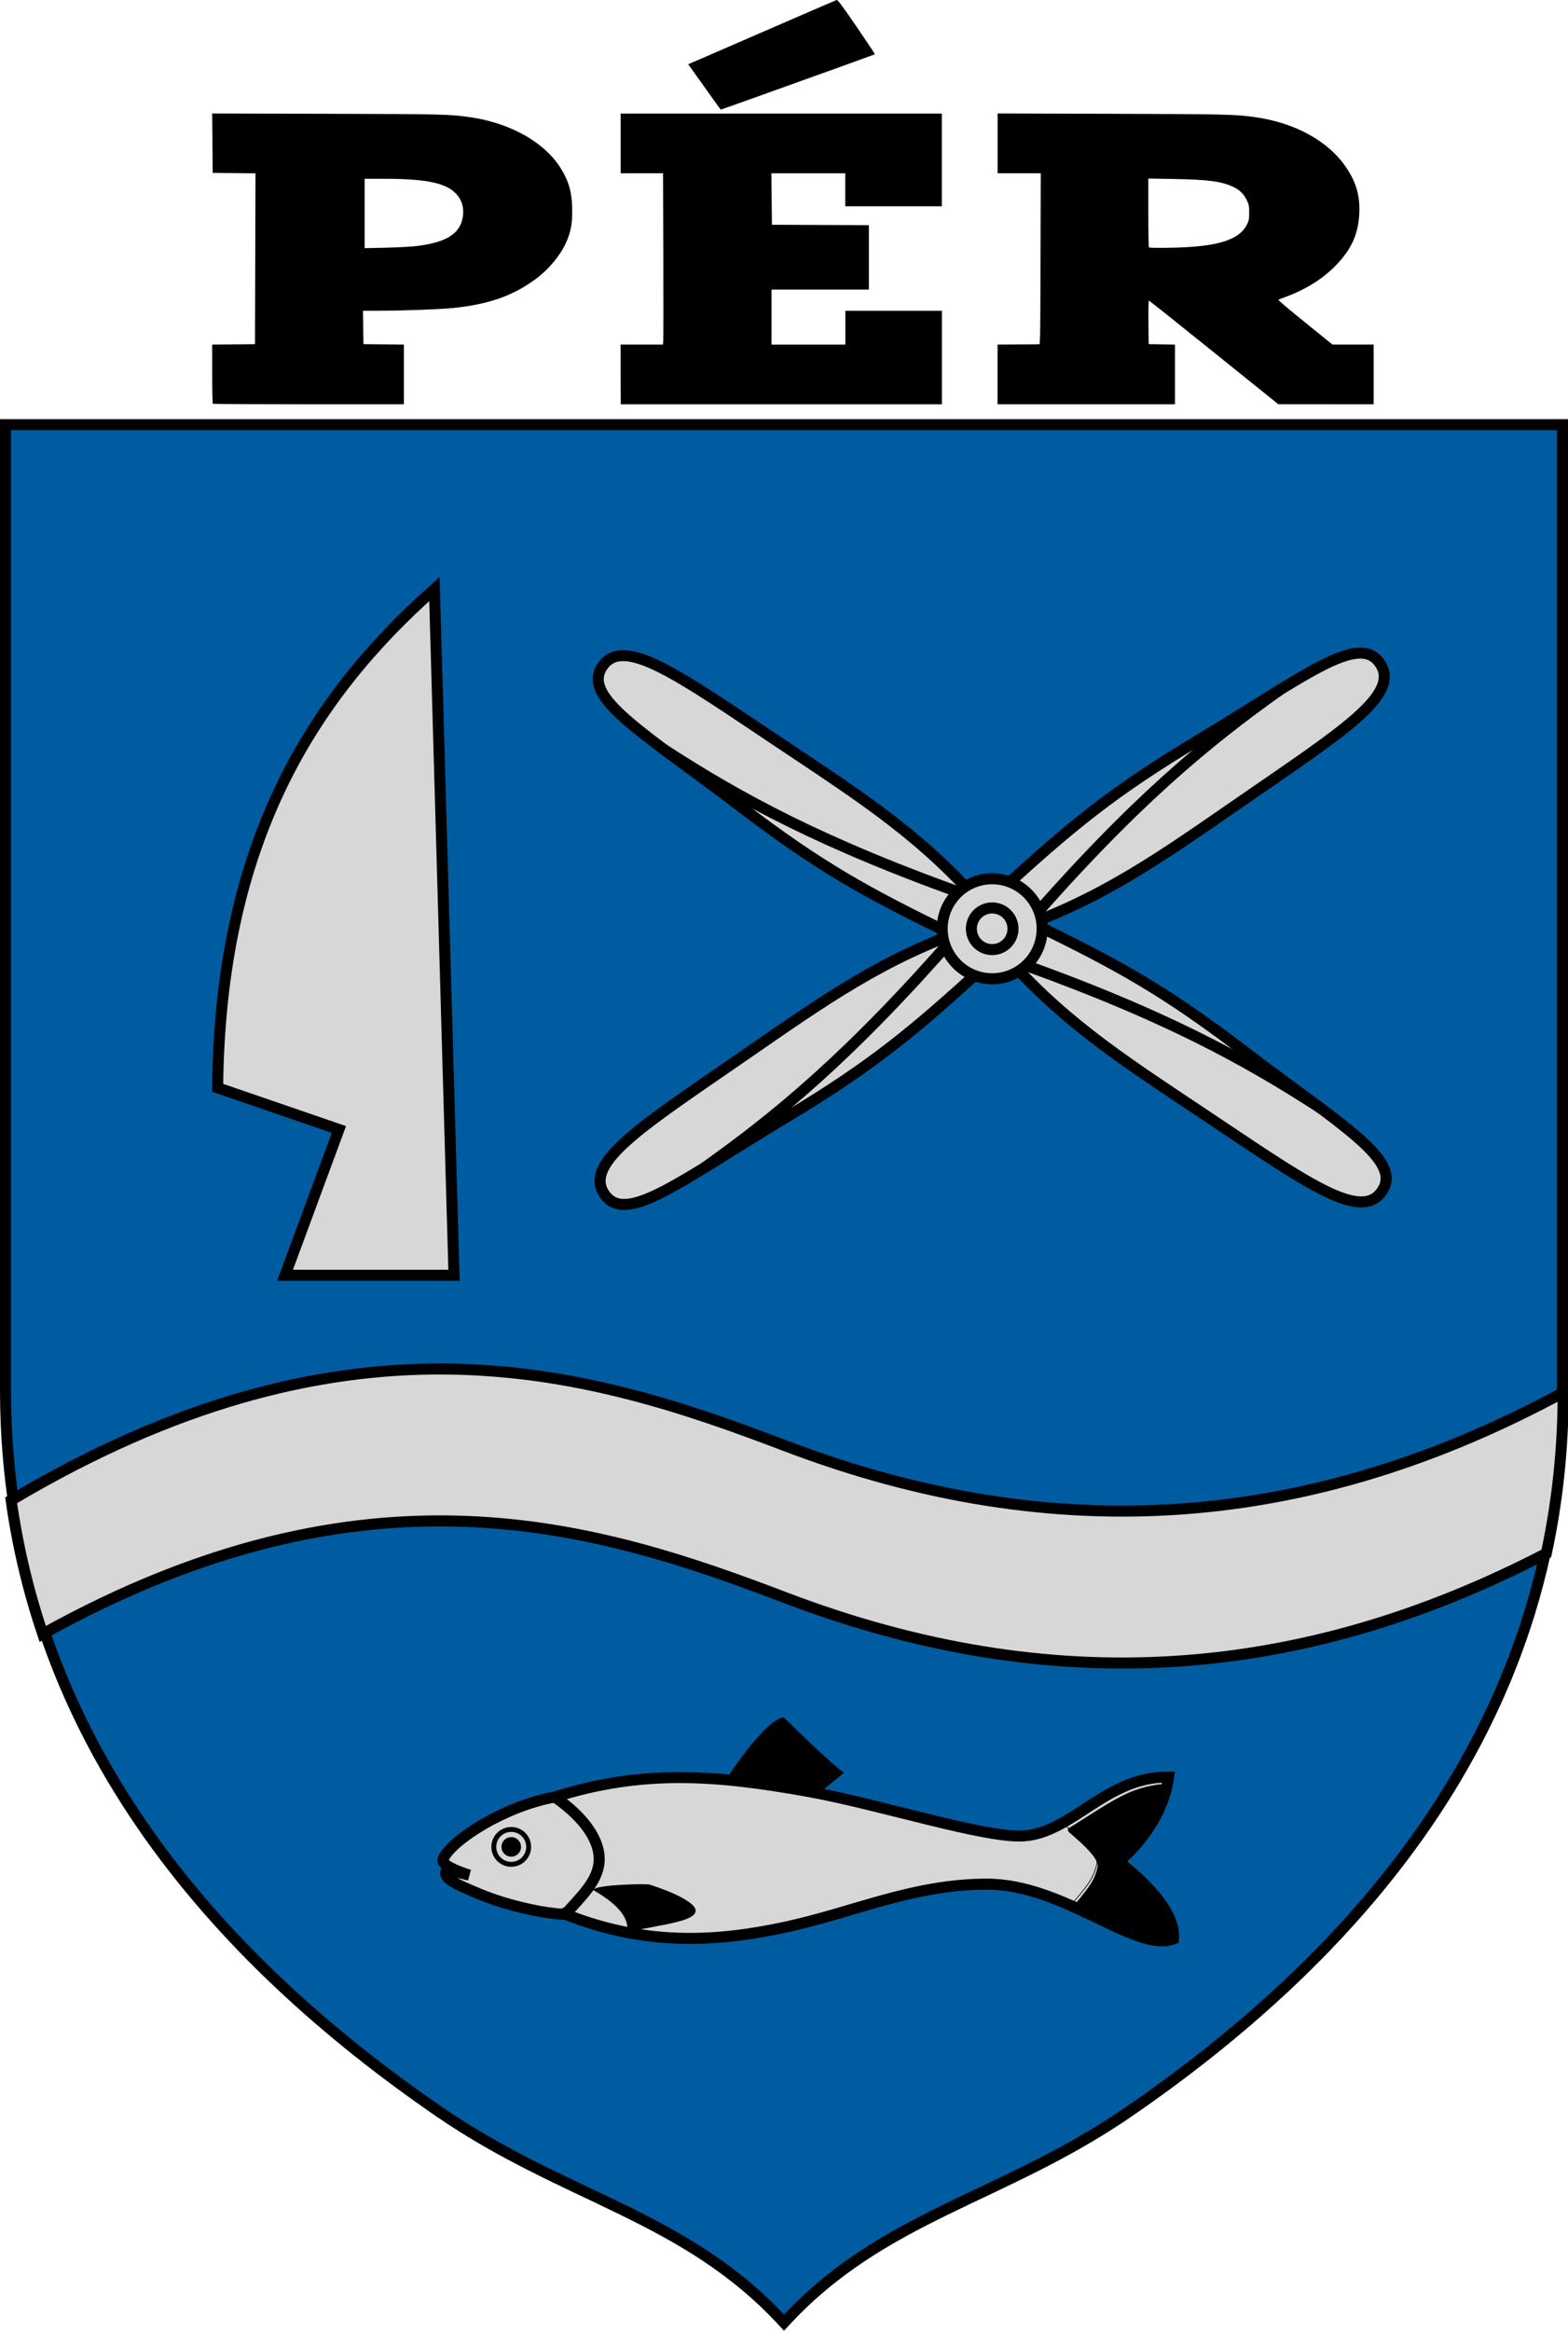
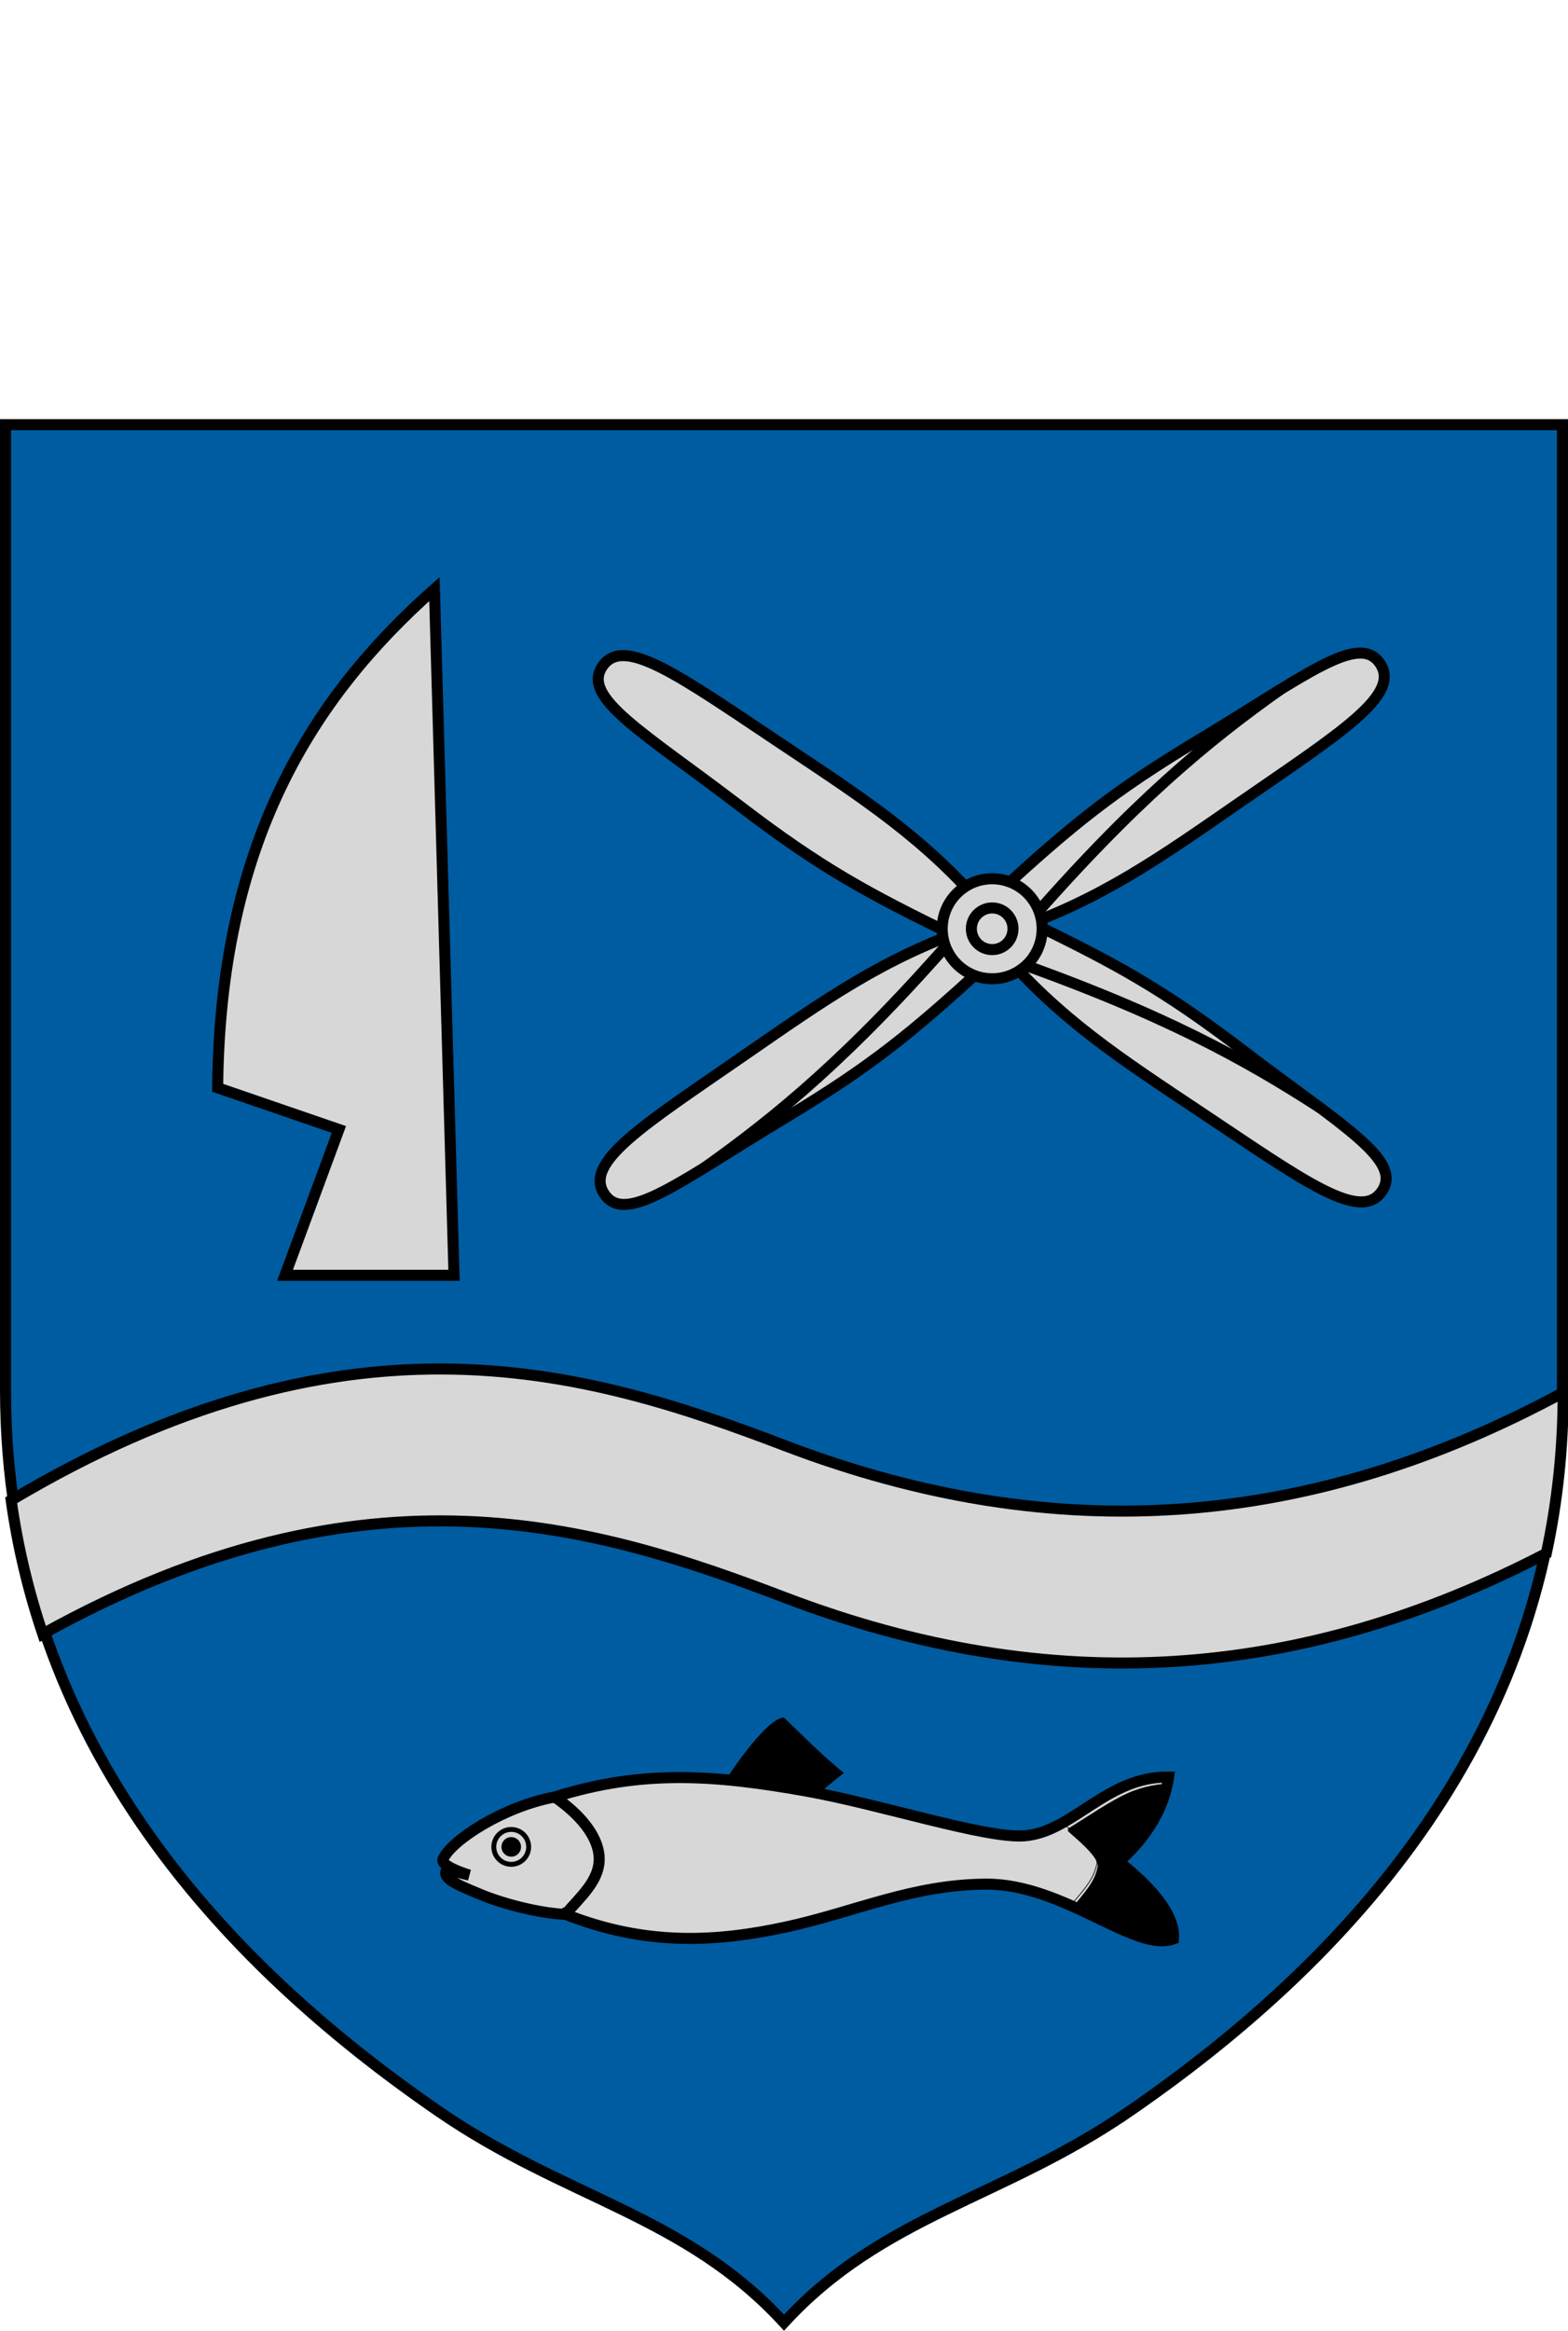
<svg xmlns="http://www.w3.org/2000/svg" xmlns:ns1="http://www.inkscape.org/namespaces/inkscape" xmlns:ns2="http://sodipodi.sourceforge.net/DTD/sodipodi-0.dtd" width="169.389mm" height="251.618mm" viewBox="0 0 169.389 251.618" version="1.1" id="svg4892" ns1:version="0.92.1 r15371" ns2:docname="HUN Pér címer.svg">
  <ns2:namedview ns1:lockguides="false" ns1:bbox-nodes="true" ns1:bbox-paths="true" ns1:snap-bbox="true" ns1:object-nodes="true" fit-margin-bottom="0" fit-margin-right="0" fit-margin-left="0" fit-margin-top="0" id="base" pagecolor="#ffffff" bordercolor="#666666" borderopacity="1.0" ns1:pageopacity="0.0" ns1:pageshadow="2" ns1:zoom="0.70710678" ns1:cx="596.37363" ns1:cy="533.91277" ns1:document-units="mm" ns1:current-layer="layer2" showgrid="false" showborder="true" showguides="true" ns1:guide-bbox="true" ns1:snap-global="false" ns1:snap-center="true" ns1:snap-to-guides="true" ns1:window-width="1920" ns1:window-height="1016" ns1:window-x="-4" ns1:window-y="-4" ns1:window-maximized="1" ns1:snap-text-baseline="true" ns1:snap-intersection-paths="true" ns1:object-paths="true" ns1:snap-smooth-nodes="false" ns1:snap-midpoints="true" ns1:snap-others="true" ns1:snap-grids="false" ns1:showpageshadow="true">
    <ns2:guide ns1:locked="false" id="guide5213" orientation="1,0" position="5368.322,331.942" />
  </ns2:namedview>
  <defs id="defs4886">
    <ns1:path-effect effect="skeletal" id="path-effect5224" is_visible="true" pattern="m 58.221,0 h 1" copytype="single_stretched" prop_scale="1" scale_y_rel="false" spacing="10" normal_offset="0" tang_offset="0" prop_units="false" vertical_pattern="false" fuse_tolerance="0" />
    <ns1:path-effect fuse_tolerance="0" vertical_pattern="false" prop_units="false" tang_offset="0" normal_offset="0" spacing="10" scale_y_rel="false" prop_scale="1" copytype="single_stretched" pattern="M 0,0 H 1" is_visible="true" id="path-effect4688" effect="skeletal" />
    <ns1:path-effect fuse_tolerance="0" vertical_pattern="false" prop_units="false" tang_offset="0" normal_offset="0" spacing="10" scale_y_rel="false" prop_scale="1" copytype="repeated_stretched" pattern="M 0,0 H 1" is_visible="true" id="path-effect4647" effect="skeletal" />
    <ns1:path-effect fuse_tolerance="0" vertical_pattern="false" prop_units="false" tang_offset="0" normal_offset="0" spacing="10" scale_y_rel="false" prop_scale="1" copytype="single_stretched" pattern="M 0,0 H 1" is_visible="true" id="path-effect4600" effect="skeletal" />
    <ns1:path-effect fuse_tolerance="0" vertical_pattern="false" prop_units="false" tang_offset="0" normal_offset="0.1" spacing="-0.1" scale_y_rel="true" prop_scale="1" copytype="repeated_stretched" pattern="M 0,0 H 1" is_visible="true" id="path-effect4649" effect="skeletal" />
    <ns1:path-effect fuse_tolerance="0" vertical_pattern="false" prop_units="false" tang_offset="0.4" normal_offset="0" spacing="0.4" scale_y_rel="true" prop_scale="1.04" copytype="repeated_stretched" pattern="m -6016.109,40.654 c 0,0.027 0,0.067 -0.032,0.067 -2e-4,0 -4e-4,-3e-6 -6e-4,-7e-6 -0.027,-5.61e-4 -0.032,-0.04 -0.032,-0.067 0,-1.6e-5 0,-3.2e-5 0,-4.8e-5 0,-0.027 0.01,-0.067 0.033,-0.067 0,0 0,0 1e-4,0 0.027,7.9e-5 0.032,0.04 0.032,0.067 z" is_visible="true" id="path-effect4631" effect="skeletal" />
    <ns1:path-effect fuse_tolerance="0" vertical_pattern="false" prop_units="false" tang_offset="0" normal_offset="0" spacing="0" scale_y_rel="false" prop_scale="1" copytype="repeated_stretched" pattern="m -6016.214,40.547 h 0.265" is_visible="true" id="path-effect4599" effect="skeletal" />
    <ns1:path-effect fuse_tolerance="0" vertical_pattern="false" prop_units="false" tang_offset="0" normal_offset="0" spacing="10" scale_y_rel="false" prop_scale="1" copytype="repeated_stretched" pattern="#path4609" is_visible="true" id="path-effect4596" effect="skeletal" />
    <ns1:path-effect fuse_tolerance="0" vertical_pattern="false" prop_units="false" tang_offset="0" normal_offset="0" spacing="0" scale_y_rel="false" prop_scale="1" copytype="repeated_stretched" pattern="M 0,0 H 1" is_visible="true" id="path-effect4594" effect="skeletal" />
    <ns1:path-effect id="path-effect4737" effect="skeletal" is_visible="true" pattern="M 0,0 H 1" copytype="single_stretched" prop_scale="1" scale_y_rel="false" spacing="0" normal_offset="0" tang_offset="0" prop_units="false" vertical_pattern="false" fuse_tolerance="0" />
    <ns1:path-effect fuse_tolerance="0" vertical_pattern="false" prop_units="false" tang_offset="0" normal_offset="0" spacing="0" scale_y_rel="false" prop_scale="1" copytype="single_stretched" pattern="M 0,0 H 1" is_visible="true" id="path-effect4735" effect="skeletal" />
    <clipPath clipPathUnits="userSpaceOnUse" id="clipPath4754">
      <path ns2:nodetypes="cssscc" ns1:connector-curvature="0" id="path4756" d="m -3720.345,-167.887 v 25.776 c 0,13.599 -10.894,24.547 -24.426,24.547 -13.532,0 -24.426,-10.948 -24.426,-24.547 v -25.776 z" style="opacity:1;vector-effect:none;fill:none;fill-opacity:1;fill-rule:evenodd;stroke:#000000;stroke-width:0.265;stroke-linecap:round;stroke-linejoin:miter;stroke-miterlimit:4;stroke-dasharray:none;stroke-dashoffset:0;stroke-opacity:1" />
    </clipPath>
    <clipPath clipPathUnits="userSpaceOnUse" id="clipPath4758">
      <path ns2:nodetypes="cssscc" ns1:connector-curvature="0" id="path4760" d="m -3720.345,-167.887 v 25.776 c 0,13.599 -10.894,24.547 -24.426,24.547 -13.532,0 -24.426,-10.948 -24.426,-24.547 v -25.776 z" style="opacity:1;vector-effect:none;fill:none;fill-opacity:1;fill-rule:evenodd;stroke:#000000;stroke-width:0.265;stroke-linecap:round;stroke-linejoin:miter;stroke-miterlimit:4;stroke-dasharray:none;stroke-dashoffset:0;stroke-opacity:1" />
    </clipPath>
    <clipPath clipPathUnits="userSpaceOnUse" id="clipPath5839">
      <path ns2:nodetypes="scccscs" ns1:connector-curvature="0" id="path5841" d="m -5453.588,84.65 c 0.879,0.246 3.14,-1.017 3.724,-2.862 -13.127,-4.223 -25.882,-7.185 -38.6,-7.185 -12.718,0 -25.473,2.961 -38.6,7.185 0.584,1.845 2.845,3.108 3.724,2.862 16.269,-4.56 25.784,-5.505 34.876,-5.559 9.092,0.054 18.607,0.998 34.876,5.559 z" style="opacity:1;vector-effect:none;fill:none;fill-opacity:1;stroke:#ff00ff;stroke-width:0.265;stroke-linecap:round;stroke-linejoin:miter;stroke-miterlimit:4;stroke-dasharray:none;stroke-dashoffset:0;stroke-opacity:1" ns1:transform-center-x="-19.299972" ns1:transform-center-y="7.6454958" />
    </clipPath>
  </defs>
  <g ns1:label="RASZTER" id="layer2" ns1:groupmode="layer" transform="translate(6454.107,-73.99)" />
  <g ns1:label="1" id="layer3" ns1:groupmode="layer" transform="translate(6454.107,-73.99)">
    <path style="fill:#000000;stroke-width:1" d="m -2456.771,21.507 c 0,-0.044 0.038,-0.103 0.084,-0.131 0.048,-0.03 0.062,0.004 0.033,0.08 -0.056,0.147 -0.117,0.174 -0.117,0.052 z m 16.341,-3.085 c 0,-0.018 0.067,-0.084 0.148,-0.148 0.134,-0.105 0.137,-0.102 0.032,0.032 -0.111,0.141 -0.18,0.186 -0.18,0.116 z m 3.669,-6.272 c 0,-0.068 0.032,-0.103 0.072,-0.079 0.039,0.024 0.05,0.08 0.023,0.123 -0.068,0.111 -0.095,0.098 -0.095,-0.044 z m -100.189,-4.142 c 0,-0.018 0.067,-0.084 0.148,-0.148 0.134,-0.105 0.137,-0.102 0.032,0.032 -0.111,0.141 -0.18,0.186 -0.18,0.116 z m -2.889,-1.132 c -0.105,-0.134 -0.102,-0.137 0.032,-0.032 0.141,0.111 0.186,0.18 0.116,0.18 -0.017,0 -0.084,-0.067 -0.148,-0.148 z m 128.696,-48.091 c -0.062,-0.081 -0.08,-0.12 -0.039,-0.085 0.041,0.035 0.135,0.015 0.209,-0.042 0.116,-0.091 0.12,-0.087 0.03,0.03 -0.058,0.074 -0.08,0.16 -0.049,0.191 0.031,0.031 0.035,0.056 0.01,0.056 -0.025,0 -0.097,-0.067 -0.16,-0.148 z m -3.073,-1.391 c 0.024,-0.04 0.08,-0.05 0.123,-0.023 0.111,0.068 0.098,0.095 -0.044,0.095 -0.068,0 -0.103,-0.032 -0.079,-0.072 z m 2.2,-26.979 c -0.024,-0.039 0.01,-0.071 0.076,-0.071 0.066,0 0.1,0.032 0.076,0.071 -0.024,0.039 -0.058,0.071 -0.076,0.071 -0.018,0 -0.052,-0.032 -0.076,-0.071 z m -13.377,-13.322 c 0.024,-0.04 0.08,-0.05 0.123,-0.023 0.111,0.068 0.098,0.095 -0.044,0.095 -0.068,0 -0.103,-0.032 -0.079,-0.072 z m -124.597,-1.626 c 0,-0.018 0.059,-0.056 0.131,-0.084 0.075,-0.029 0.109,-0.015 0.08,0.033 -0.05,0.08 -0.211,0.119 -0.211,0.05 z m 127.639,-6.311 c -0.027,-0.043 -0.016,-0.099 0.023,-0.123 0.04,-0.024 0.072,0.011 0.072,0.079 0,0.143 -0.027,0.155 -0.095,0.044 z m -3.792,-0.57 c 0.059,-0.024 0.081,-0.084 0.05,-0.133 -0.033,-0.054 -0.016,-0.066 0.043,-0.029 0.117,0.072 0.046,0.222 -0.099,0.212 -0.072,-0.005 -0.071,-0.019 0.01,-0.05 z m -119.486,-3.922 c -0.03,-0.048 0,-0.062 0.08,-0.033 0.147,0.056 0.173,0.117 0.052,0.117 -0.044,0 -0.103,-0.038 -0.131,-0.084 z m 94.846,-14.32 c 0.057,-0.058 0.126,-0.084 0.152,-0.058 0.026,0.026 -0.021,0.073 -0.104,0.105 -0.121,0.046 -0.13,0.036 -0.047,-0.047 z m -56.219,-3.302 c 0.057,-0.058 0.126,-0.084 0.152,-0.058 0.026,0.026 -0.021,0.073 -0.104,0.105 -0.121,0.046 -0.13,0.036 -0.047,-0.047 z m 54.43,-3.362 c -0.024,-0.039 0.01,-0.071 0.076,-0.071 0.066,0 0.1,0.032 0.076,0.071 -0.024,0.039 -0.058,0.071 -0.076,0.071 -0.018,0 -0.052,-0.032 -0.076,-0.071 z m -34.341,-1.453 c -0.076,-0.049 -0.087,-0.083 -0.026,-0.083 0.055,-6.8e-4 0.124,0.037 0.153,0.083 0.065,0.105 0.036,0.105 -0.127,0 z m -9.917,-5.567 c -0.105,-0.134 -0.102,-0.137 0.032,-0.032 0.141,0.111 0.186,0.18 0.116,0.18 -0.018,0 -0.084,-0.067 -0.148,-0.148 z m 26.642,-1.116 c -0.027,-0.043 -0.016,-0.099 0.023,-0.123 0.04,-0.025 0.072,0.011 0.072,0.079 0,0.143 -0.027,0.155 -0.095,0.044 z" id="path4978" ns1:connector-curvature="0" />
    <g ns1:transform-center-y="-5.5595725" ns1:transform-center-x="-16.512308" id="g5275" transform="rotate(-90,-3258.461,-169.769)" />
    <g ns1:transform-center-y="-16.511725" ns1:transform-center-x="-5.5617607" id="g5295" transform="rotate(-150,-3258.461,-169.769)" />
    <g transform="rotate(-180,-3258.461,-169.769)" id="g5305" ns1:transform-center-x="5.5595725" ns1:transform-center-y="-16.512308" />
    <g ns1:transform-center-y="5.5595725" ns1:transform-center-x="16.512308" id="g5335" transform="rotate(90,-3258.461,-169.769)" />
    <g transform="rotate(60,-3258.461,-169.769)" id="g5345" ns1:transform-center-x="12.406871" ns1:transform-center-y="12.404912" />
    <g ns1:transform-center-y="14.832502" ns1:transform-center-x="3.8267214" id="g5355" transform="rotate(30,-3258.461,-169.769)" />
    <g id="g5382" ns1:transform-center-x="-14.832502" ns1:transform-center-y="3.8267221" transform="rotate(-60,-3258.461,-169.769)" />
-     <rect style="opacity:1;vector-effect:none;fill:none;fill-opacity:1;fill-rule:evenodd;stroke:#ff00ff;stroke-width:0.079;stroke-linecap:round;stroke-linejoin:miter;stroke-miterlimit:4;stroke-dasharray:none;stroke-dashoffset:0;stroke-opacity:1" id="rect4509" width="0" height="15.715" x="-4582.534" y="-321.855" ry="0" />
    <g id="g4696">
      <path ns1:transform-center-y="3.7034782" ns1:transform-center-x="-42.049614" style="opacity:1;vector-effect:none;fill:#005ca1;fill-opacity:1;stroke:#000000;stroke-width:1.191;stroke-linecap:round;stroke-linejoin:miter;stroke-miterlimit:4;stroke-dasharray:none;stroke-dashoffset:0;stroke-opacity:1" d="m -6332.23,302.005 c 23.605,-16.202 46.917,-41.06 46.917,-77.93 V 119.834 h -168.198 v 104.24 c 0,36.87 23.312,61.729 46.917,77.93 13.618,9.347 26.539,11.135 37.182,22.723 10.643,-11.589 23.564,-13.376 37.182,-22.723 z" id="path4523" ns1:connector-curvature="0" ns2:nodetypes="ssccsscs" />
      <path id="path4527" transform="matrix(0.265,0,0,0.265,-6332.431,72.909)" d="m -278.793,561.775 c -50.539,-0.195 -108.291,13.29 -175.814,53.475 2.675,19.101 7.069,37.241 12.881,54.471 132.377,-73.518 226.425,-43.843 302.572,-14.832 108.877,41.48 210.519,33.875 310.365,-17.996 4.437,-20.638 6.867,-42.456 6.869,-65.525 -102.056,55.136 -205.86,64.073 -317.234,21.641 -40.469,-15.418 -85.993,-31.026 -139.639,-31.232 z" style="opacity:1;vector-effect:none;fill:#d7d7d7;fill-opacity:1;stroke:#000000;stroke-width:4.5;stroke-linecap:round;stroke-linejoin:miter;stroke-miterlimit:4;stroke-dasharray:none;stroke-dashoffset:0;stroke-opacity:1" ns1:connector-curvature="0" />
      <path ns2:nodetypes="cccccc" ns1:connector-curvature="0" id="path4532" d="m -6423.316,211.665 h 18.256 l -2.117,-74.083 c -13.22,11.701 -23.184,27.399 -23.416,53.843 l 13.097,4.498 z" style="opacity:1;vector-effect:none;fill:#d7d7d7;fill-opacity:1;stroke:#000000;stroke-width:1.191;stroke-linecap:round;stroke-linejoin:miter;stroke-miterlimit:4;stroke-dasharray:none;stroke-dashoffset:0;stroke-opacity:1" />
-       <path ns1:connector-curvature="0" id="path4545" d="m -6431.115,117.578 c -0.038,-0.033 -0.07,-1.481 -0.07,-3.222 v -3.165 l 2.31,-0.022 2.313,-0.022 0.027,-9.224 0.027,-9.223 -2.313,-0.023 -2.31,-0.023 -0.027,-3.207 -0.027,-3.207 12.449,0.034 c 12.589,0.035 13.122,0.048 15.375,0.364 4.411,0.62 8.17,2.758 9.903,5.634 0.851,1.412 1.166,2.629 1.165,4.495 0,1.487 -0.165,2.32 -0.68,3.448 -0.622,1.365 -1.82,2.811 -3.174,3.831 -2.451,1.847 -5.141,2.802 -8.997,3.194 -1.442,0.147 -5.442,0.294 -8.08,0.298 l -1.676,0.003 0.028,1.802 0.028,1.803 2.185,0.022 2.184,0.022 v 3.222 3.222 h -10.292 c -5.662,0 -10.318,-0.026 -10.35,-0.058 z m 22.084,-17.035 c 3.158,-0.396 4.63,-1.328 4.915,-3.112 0.172,-1.08 -0.13,-1.994 -0.889,-2.687 -1.152,-1.053 -3.274,-1.454 -7.695,-1.454 l -2.015,-2e-4 v 3.746 3.746 l 2.312,-0.052 c 1.271,-0.029 2.788,-0.112 3.373,-0.185 z m 21.968,13.868 v -3.223 h 2.286 2.284 l 0.033,-0.276 c 0.018,-0.152 0.021,-4.312 0.01,-9.246 l -0.027,-8.97 h -2.291 -2.289 v -3.223 -3.223 h 17.346 17.348 v 5.005 5.005 h -5.217 -5.217 v -1.781 -1.781 h -3.989 -3.989 l 0.028,2.778 0.028,2.778 5.238,0.022 5.238,0.022 v 3.477 3.477 h -5.259 -5.258 v 2.969 2.969 h 3.987 3.987 v -1.824 -1.824 h 5.217 5.217 v 5.047 5.047 h -17.348 -17.346 z m 40.718,0 v -3.223 l 2.206,-0.013 c 1.213,-0.007 2.253,-0.013 2.311,-0.021 0.099,-0.011 0.111,-1.93 0.128,-9.235 l 0.027,-9.225 h -2.333 -2.332 v -3.229 -3.229 l 12.319,0.038 c 12.394,0.038 13.352,0.061 15.502,0.364 4.391,0.619 8.005,2.638 9.905,5.535 1.034,1.578 1.422,2.955 1.352,4.806 -0.102,2.295 -0.854,3.967 -2.648,5.774 -1.361,1.372 -3.205,2.518 -5.259,3.268 -0.419,0.153 -0.794,0.305 -0.833,0.337 -0.047,0.034 1.26,1.131 2.885,2.444 l 2.953,2.386 2.226,1.3e-4 2.226,1.7e-4 v 3.223 3.223 l -5.152,-0.003 -5.152,-0.003 -6.957,-5.595 c -3.824,-3.077 -6.983,-5.595 -7.021,-5.596 -0.044,-3.1e-4 -0.068,1.059 -0.053,2.353 l 0.028,2.354 1.421,0.023 1.421,0.023 v 3.221 3.221 h -9.585 -9.585 z m 20.554,-13.745 c 3.749,-0.227 5.668,-0.961 6.396,-2.445 0.207,-0.421 0.235,-0.575 0.235,-1.286 0,-0.742 -0.028,-0.854 -0.279,-1.375 -0.326,-0.664 -0.777,-1.091 -1.502,-1.423 -1.248,-0.571 -2.702,-0.761 -6.298,-0.823 l -2.82,-0.049 v 3.687 c 0,2.028 0.032,3.713 0.07,3.744 0.102,0.085 2.597,0.067 4.213,-0.032 z m -52.031,-17.025 c -0.851,-1.201 -1.637,-2.303 -1.748,-2.448 l -0.199,-0.264 2.609,-1.127 c 1.435,-0.62 5.006,-2.169 7.937,-3.443 2.929,-1.273 5.397,-2.338 5.484,-2.365 0.13,-0.041 0.508,0.462 2.168,2.885 1.105,1.614 1.996,2.95 1.978,2.968 -0.035,0.028 -4.077,1.489 -10.461,3.774 -0.888,0.317 -2.634,0.943 -3.882,1.391 -1.25,0.448 -2.287,0.814 -2.305,0.814 -0.023,0 -0.73,-0.983 -1.581,-2.184 z" style="fill:#000000;stroke-width:1" />
      <g style="stroke-width:2.543" transform="matrix(0.326,-0.221,0.221,0.326,-4439.35,-1207.103)" id="g4634">
        <path ns1:transform-center-y="5.0382743" ns1:transform-center-x="1.1261363" ns2:nodetypes="cscsc" ns1:connector-curvature="0" id="path4566" d="m -5985.102,192.753 c -25.79,3.733 -40.208,5.175 -67.91,3.643 -33.779,-1.868 -52.935,-0.129 -52.935,-10.527 0,-10.398 19.105,-9.685 52.935,-9.966 26.767,-0.223 47.002,-0.775 72.213,6.262" style="opacity:1;vector-effect:none;fill:#d7d7d7;fill-opacity:1;stroke:#000000;stroke-width:3.027;stroke-linecap:round;stroke-linejoin:miter;stroke-miterlimit:4;stroke-dasharray:none;stroke-dashoffset:0;stroke-opacity:1" />
        <path style="opacity:1;vector-effect:none;fill:none;fill-opacity:1;stroke:#000000;stroke-width:3.027;stroke-linecap:round;stroke-linejoin:miter;stroke-miterlimit:4;stroke-dasharray:none;stroke-dashoffset:0;stroke-opacity:1" d="m -6079.138,195.273 c 24.271,-0.546 50.168,-2.833 93.647,-14.346" id="path4568" ns1:connector-curvature="0" ns2:nodetypes="cc" />
        <path style="opacity:1;vector-effect:none;fill:#d7d7d7;fill-opacity:1;stroke:#000000;stroke-width:3.027;stroke-linecap:round;stroke-linejoin:miter;stroke-miterlimit:4;stroke-dasharray:none;stroke-dashoffset:0;stroke-opacity:1" d="m -5969.088,177.926 c 25.79,-3.733 40.208,-5.175 67.91,-3.643 33.779,1.868 52.935,0.129 52.935,10.527 0,10.398 -19.105,9.685 -52.935,9.966 -26.767,0.223 -47.002,0.775 -72.213,-6.262" id="path4580" ns1:connector-curvature="0" ns2:nodetypes="cscsc" ns1:transform-center-x="1.1261363" ns1:transform-center-y="5.0382743" />
        <path ns2:nodetypes="cc" ns1:connector-curvature="0" id="path4582" d="m -5875.052,175.406 c -24.271,0.546 -50.168,2.833 -93.647,14.346" style="opacity:1;vector-effect:none;fill:none;fill-opacity:1;stroke:#000000;stroke-width:3.027;stroke-linecap:round;stroke-linejoin:miter;stroke-miterlimit:4;stroke-dasharray:none;stroke-dashoffset:0;stroke-opacity:1" />
        <path style="opacity:1;vector-effect:none;fill:#d7d7d7;fill-opacity:1;stroke:#000000;stroke-width:3.027;stroke-linecap:round;stroke-linejoin:miter;stroke-miterlimit:4;stroke-dasharray:none;stroke-dashoffset:0;stroke-opacity:1" d="m -5986.943,180.638 c -12.999,-22.585 -19.666,-35.45 -28.479,-61.757 -10.746,-32.079 -19.441,-49.236 -9.779,-53.078 9.662,-3.842 16.059,14.174 28.821,45.506 10.098,24.79 18.088,43.389 20.866,69.416" id="path4606" ns1:connector-curvature="0" ns2:nodetypes="cscsc" ns1:transform-center-x="1.1261363" ns1:transform-center-y="5.0382743" />
-         <path ns2:nodetypes="cc" ns1:connector-curvature="0" id="path4608" d="m -6024.033,94.189 c 9.476,22.351 21.171,45.57 47.935,81.718" style="opacity:1;vector-effect:none;fill:none;fill-opacity:1;stroke:#000000;stroke-width:3.027;stroke-linecap:round;stroke-linejoin:miter;stroke-miterlimit:4;stroke-dasharray:none;stroke-dashoffset:0;stroke-opacity:1" />
        <path ns1:transform-center-y="5.0382743" ns1:transform-center-x="1.1261363" ns2:nodetypes="cscsc" ns1:connector-curvature="0" id="path4610" d="m -5967.247,190.04 c 12.999,22.585 19.666,35.45 28.479,61.757 10.746,32.079 19.441,49.236 9.779,53.078 -9.662,3.842 -16.059,-14.174 -28.821,-45.506 -10.098,-24.79 -18.088,-43.389 -20.866,-69.416" style="opacity:1;vector-effect:none;fill:#d7d7d7;fill-opacity:1;stroke:#000000;stroke-width:3.027;stroke-linecap:round;stroke-linejoin:miter;stroke-miterlimit:4;stroke-dasharray:none;stroke-dashoffset:0;stroke-opacity:1" />
        <path style="opacity:1;vector-effect:none;fill:none;fill-opacity:1;stroke:#000000;stroke-width:3.027;stroke-linecap:round;stroke-linejoin:miter;stroke-miterlimit:4;stroke-dasharray:none;stroke-dashoffset:0;stroke-opacity:1" d="m -5930.158,276.49 c -9.476,-22.351 -21.171,-45.57 -47.935,-81.718" id="path4612" ns1:connector-curvature="0" ns2:nodetypes="cc" />
        <circle r="13.706" cy="185.339" cx="-5977.095" id="circle4562" style="opacity:1;vector-effect:none;fill:#d7d7d7;fill-opacity:1;fill-rule:evenodd;stroke:#000000;stroke-width:3.027;stroke-linecap:round;stroke-linejoin:miter;stroke-miterlimit:4;stroke-dasharray:none;stroke-dashoffset:0;stroke-opacity:1" />
        <circle style="opacity:1;vector-effect:none;fill:#d7d7d7;fill-opacity:1;fill-rule:evenodd;stroke:#000000;stroke-width:3.027;stroke-linecap:round;stroke-linejoin:miter;stroke-miterlimit:4;stroke-dasharray:none;stroke-dashoffset:0;stroke-opacity:1" id="path4560" cx="-5977.095" cy="185.339" r="5.71" />
      </g>
      <g transform="translate(-179.917,-37.042)" id="g4670">
        <path style="opacity:1;vector-effect:none;fill:#000000;fill-opacity:1;stroke:#000000;stroke-width:0.079;stroke-linecap:round;stroke-linejoin:miter;stroke-miterlimit:4;stroke-dasharray:none;stroke-dashoffset:0;stroke-opacity:1" d="m -6196.277,304.1 c 0.232,-0.608 4.725,-7.437 6.735,-7.624 0.79,0.715 4.357,4.348 6.455,5.94 l -3.368,2.76" id="path4646" ns1:connector-curvature="0" ns2:nodetypes="cccc" />
        <path style="opacity:1;vector-effect:none;fill:#d7d7d7;fill-opacity:1;stroke:#000000;stroke-width:1.191;stroke-linecap:round;stroke-linejoin:miter;stroke-miterlimit:4;stroke-dasharray:none;stroke-dashoffset:0;stroke-opacity:1" d="m -6213.103,317.697 c -2.469,-0.086 -6.43,-1.001 -9.286,-2.193 -2.626,-1.096 -4.071,-1.708 -3.546,-2.636 l 2.447,0.595 c 0,0 -3.177,-0.952 -2.844,-1.72 0.881,-2.036 6.591,-5.724 12.072,-6.714 9.473,-2.99 17.32,-2.394 27.225,-0.63 7.839,1.397 19.194,5.091 23.41,4.828 5.295,-0.33 8.967,-6.457 15.677,-6.348 -0.7,4.826 -4.152,8.083 -5.391,9.128 3.168,2.476 6.123,5.595 5.92,8.334 -4.078,1.56 -11.771,-5.93 -20.201,-5.906 -7.987,0.024 -14.268,3.019 -21.596,4.613 -7.576,1.648 -15.188,2.086 -23.885,-1.354 z" id="path4636" ns1:connector-curvature="0" ns2:nodetypes="csccscsscccssc" />
        <circle style="opacity:1;vector-effect:none;fill:#000000;fill-opacity:1;fill-rule:evenodd;stroke:#000000;stroke-width:0.529;stroke-linecap:round;stroke-linejoin:miter;stroke-miterlimit:4;stroke-dasharray:none;stroke-dashoffset:0;stroke-opacity:1" id="path4640" cx="-6218.961" cy="310.414" r="0.795" />
        <circle r="1.883" cy="310.414" cx="-6218.962" id="circle4642" style="opacity:1;vector-effect:none;fill:none;fill-opacity:1;fill-rule:evenodd;stroke:#000000;stroke-width:0.529;stroke-linecap:round;stroke-linejoin:miter;stroke-miterlimit:4;stroke-dasharray:none;stroke-dashoffset:0;stroke-opacity:1" />
        <path style="opacity:1;vector-effect:none;fill:none;fill-opacity:1;stroke:#000000;stroke-width:0.079;stroke-linecap:round;stroke-linejoin:miter;stroke-miterlimit:4;stroke-dasharray:none;stroke-dashoffset:0;stroke-opacity:1" d="m -6159.429,307.836 c 2.746,2.258 3.903,3.531 3.731,4.401 -0.296,1.495 -1.117,2.546 -2.849,4.493" id="path4648" ns1:connector-curvature="0" ns2:nodetypes="csc" />
        <path style="opacity:1;fill:#000000;fill-opacity:1;fill-rule:evenodd;stroke:#000000;stroke-width:2;stroke-linecap:square;stroke-linejoin:round;stroke-miterlimit:4;stroke-dasharray:none;stroke-opacity:1;paint-order:fill markers stroke" d="m 690.556,933.136 c -4.575,-0.965 -8.689,-2.613 -20.45,-8.195 -4.327,-2.054 -8.565,-4.045 -9.417,-4.425 l -1.549,-0.691 2.246,-2.75 c 3.895,-4.769 5.622,-7.733 6.502,-11.16 0.413,-1.608 0.446,-2.096 0.208,-3.096 -0.592,-2.484 -3.447,-5.907 -9.05,-10.849 l -2.942,-2.595 1.155,-0.684 c 0.635,-0.376 3.59,-2.245 6.567,-4.153 12.062,-7.731 16.775,-10.104 23.413,-11.788 2.584,-0.655 6.796,-1.279 7.034,-1.041 0.2,0.2 -0.994,4.328 -2.043,7.062 -3.15,8.208 -9.814,17.227 -17.319,23.439 l -1.826,1.512 0.824,0.642 c 13.333,10.393 21.044,19.559 22.639,26.911 0.356,1.641 0.363,1.923 0.05,2.121 -0.584,0.369 -3.692,0.236 -6.043,-0.26 z" id="path4657" ns1:connector-curvature="0" transform="matrix(0.265,0,0,0.265,-6332.431,72.909)" />
        <path style="opacity:1;vector-effect:none;fill:none;fill-opacity:1;stroke:#000000;stroke-width:1.191;stroke-linecap:round;stroke-linejoin:miter;stroke-miterlimit:4;stroke-dasharray:none;stroke-dashoffset:0;stroke-opacity:1" d="m -6214.261,305.03 c 3.363,2.32 4.721,4.686 4.799,6.512 0.106,2.494 -2.054,4.267 -3.641,6.155" id="path4638" ns1:connector-curvature="0" ns2:nodetypes="csc" />
-         <path style="opacity:1;vector-effect:none;fill:#000000;fill-opacity:1;stroke:#000000;stroke-width:0.079;stroke-linecap:round;stroke-linejoin:miter;stroke-miterlimit:4;stroke-dasharray:none;stroke-dashoffset:0;stroke-opacity:1" d="m -6210.074,315.044 c 2.312,1.335 3.869,2.783 3.695,4.49 4.215,-0.835 7.427,-1.187 7.289,-2.307 -0.091,-0.732 -2.108,-1.793 -4.903,-2.698 -0.365,-0.118 -5.454,-0.023 -6.08,0.514 z" id="path4644" ns1:connector-curvature="0" ns2:nodetypes="ccssc" />
      </g>
    </g>
  </g>
</svg>